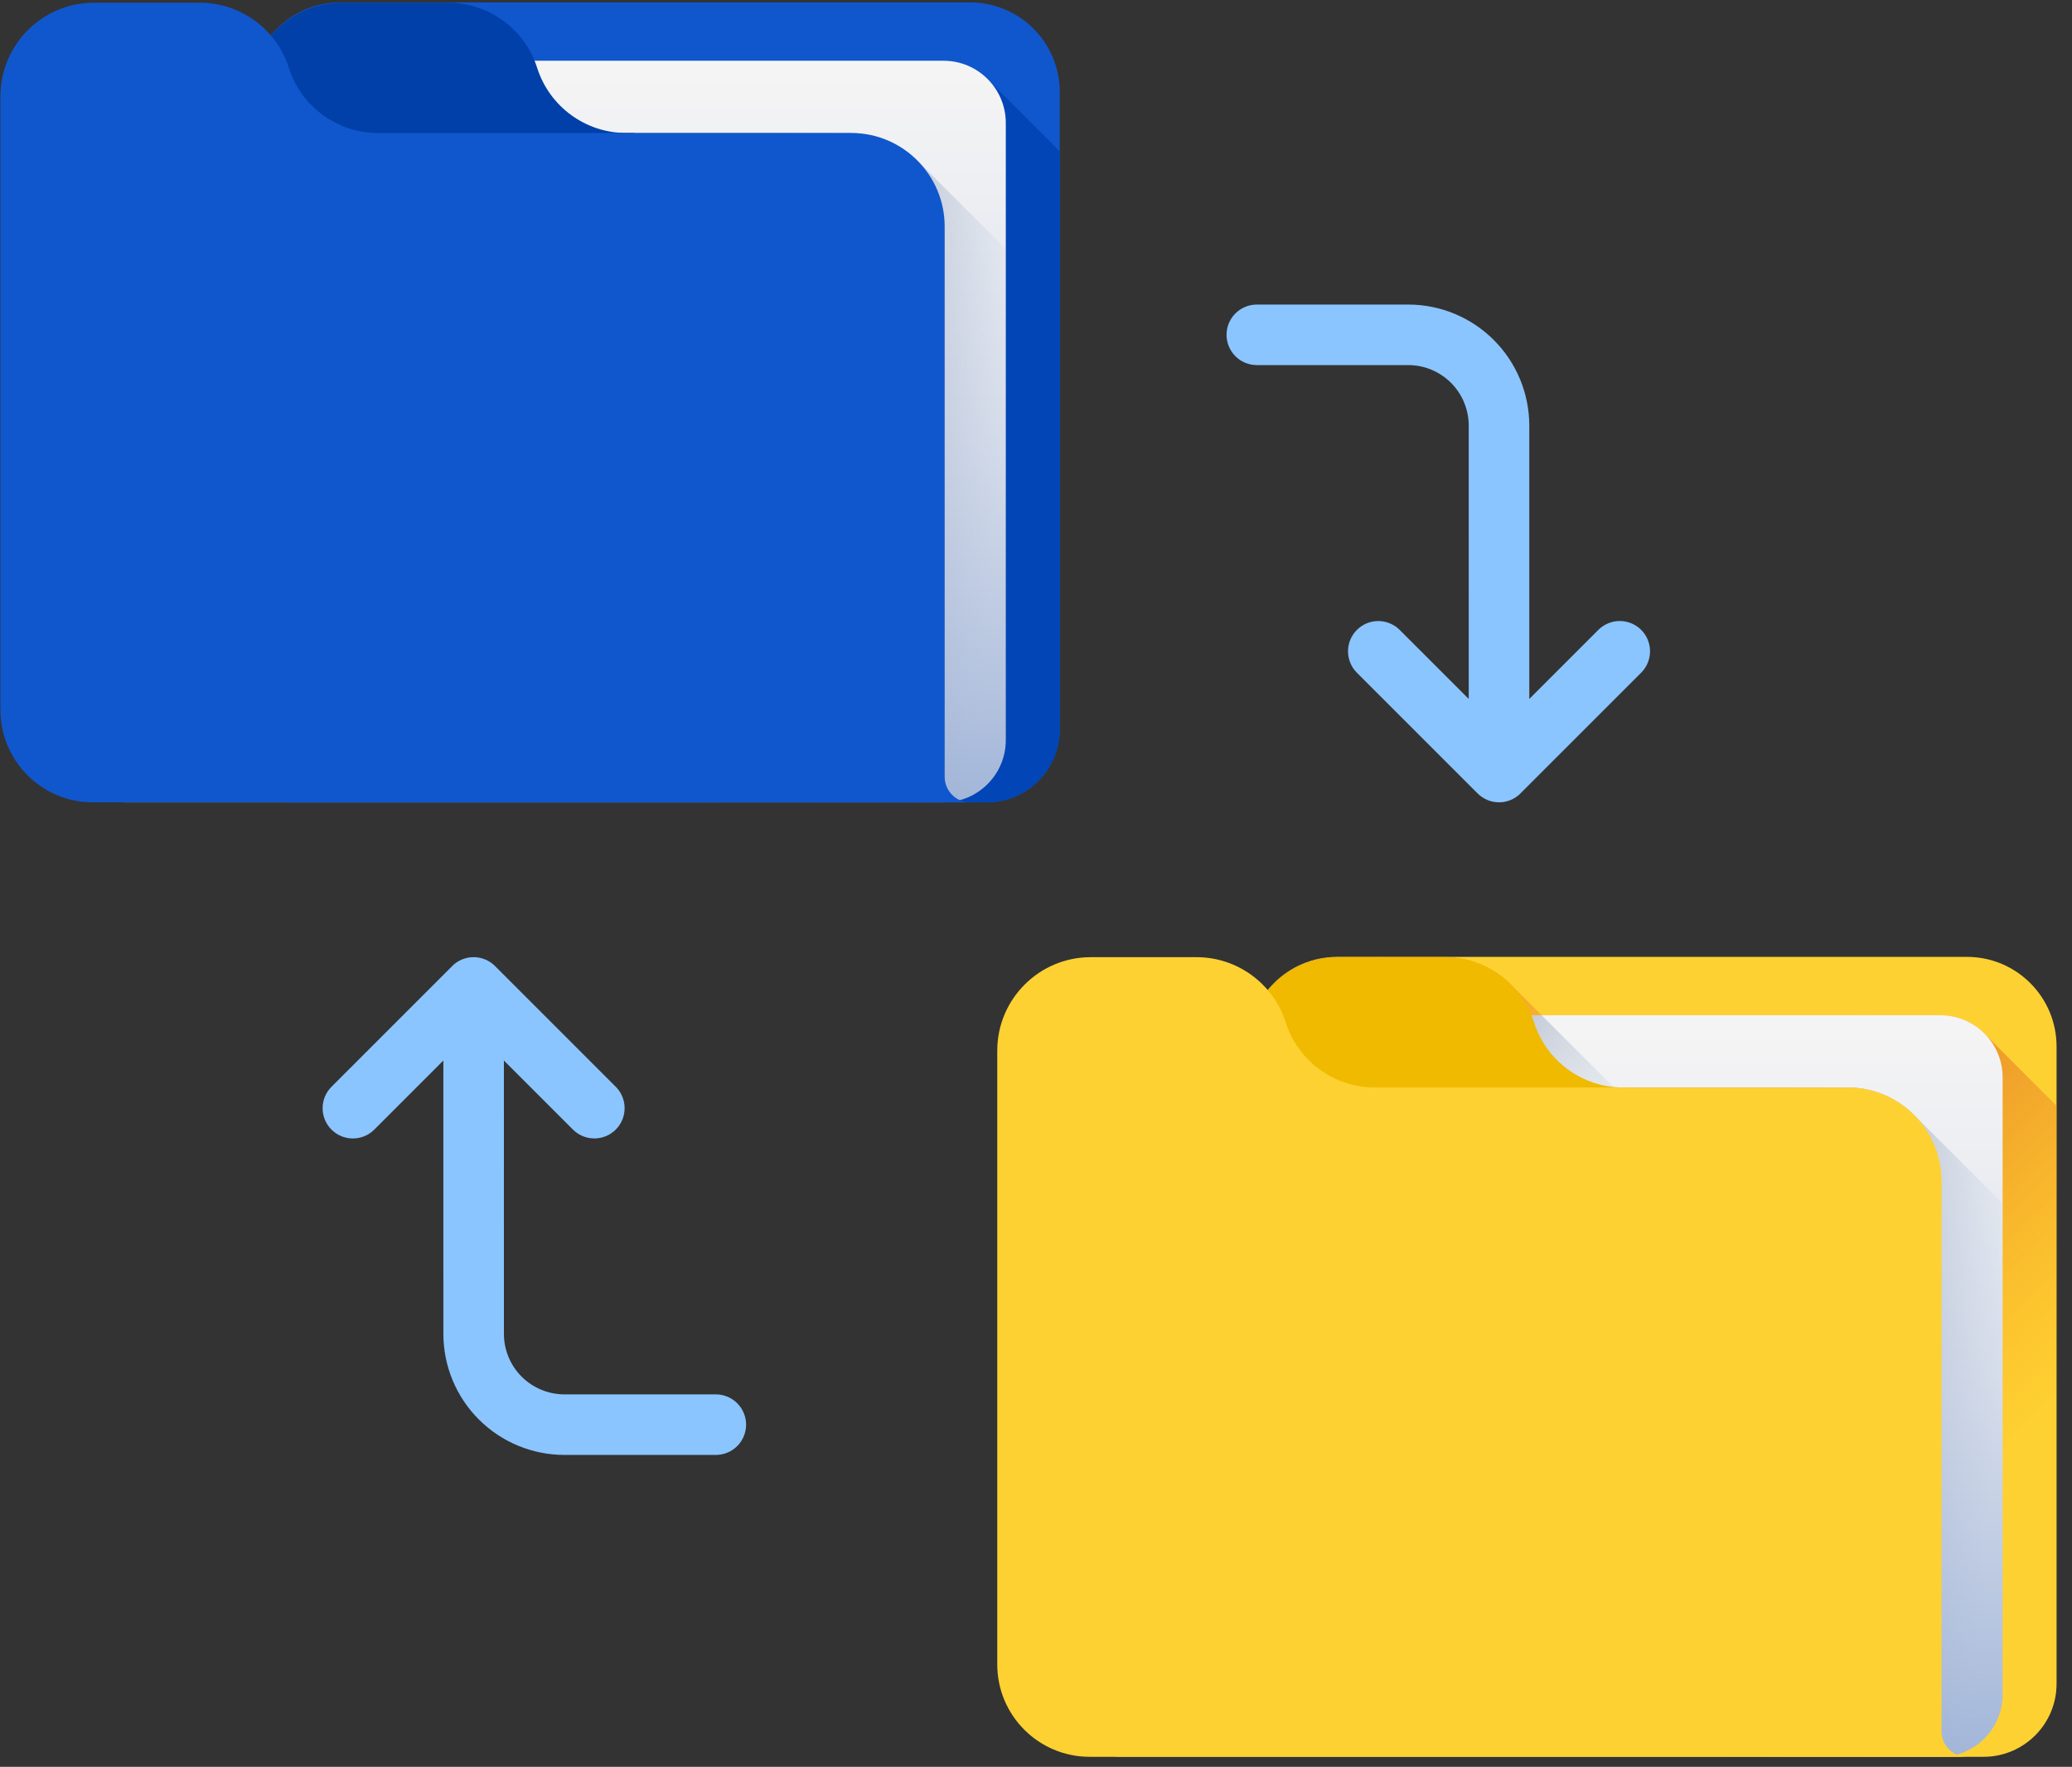
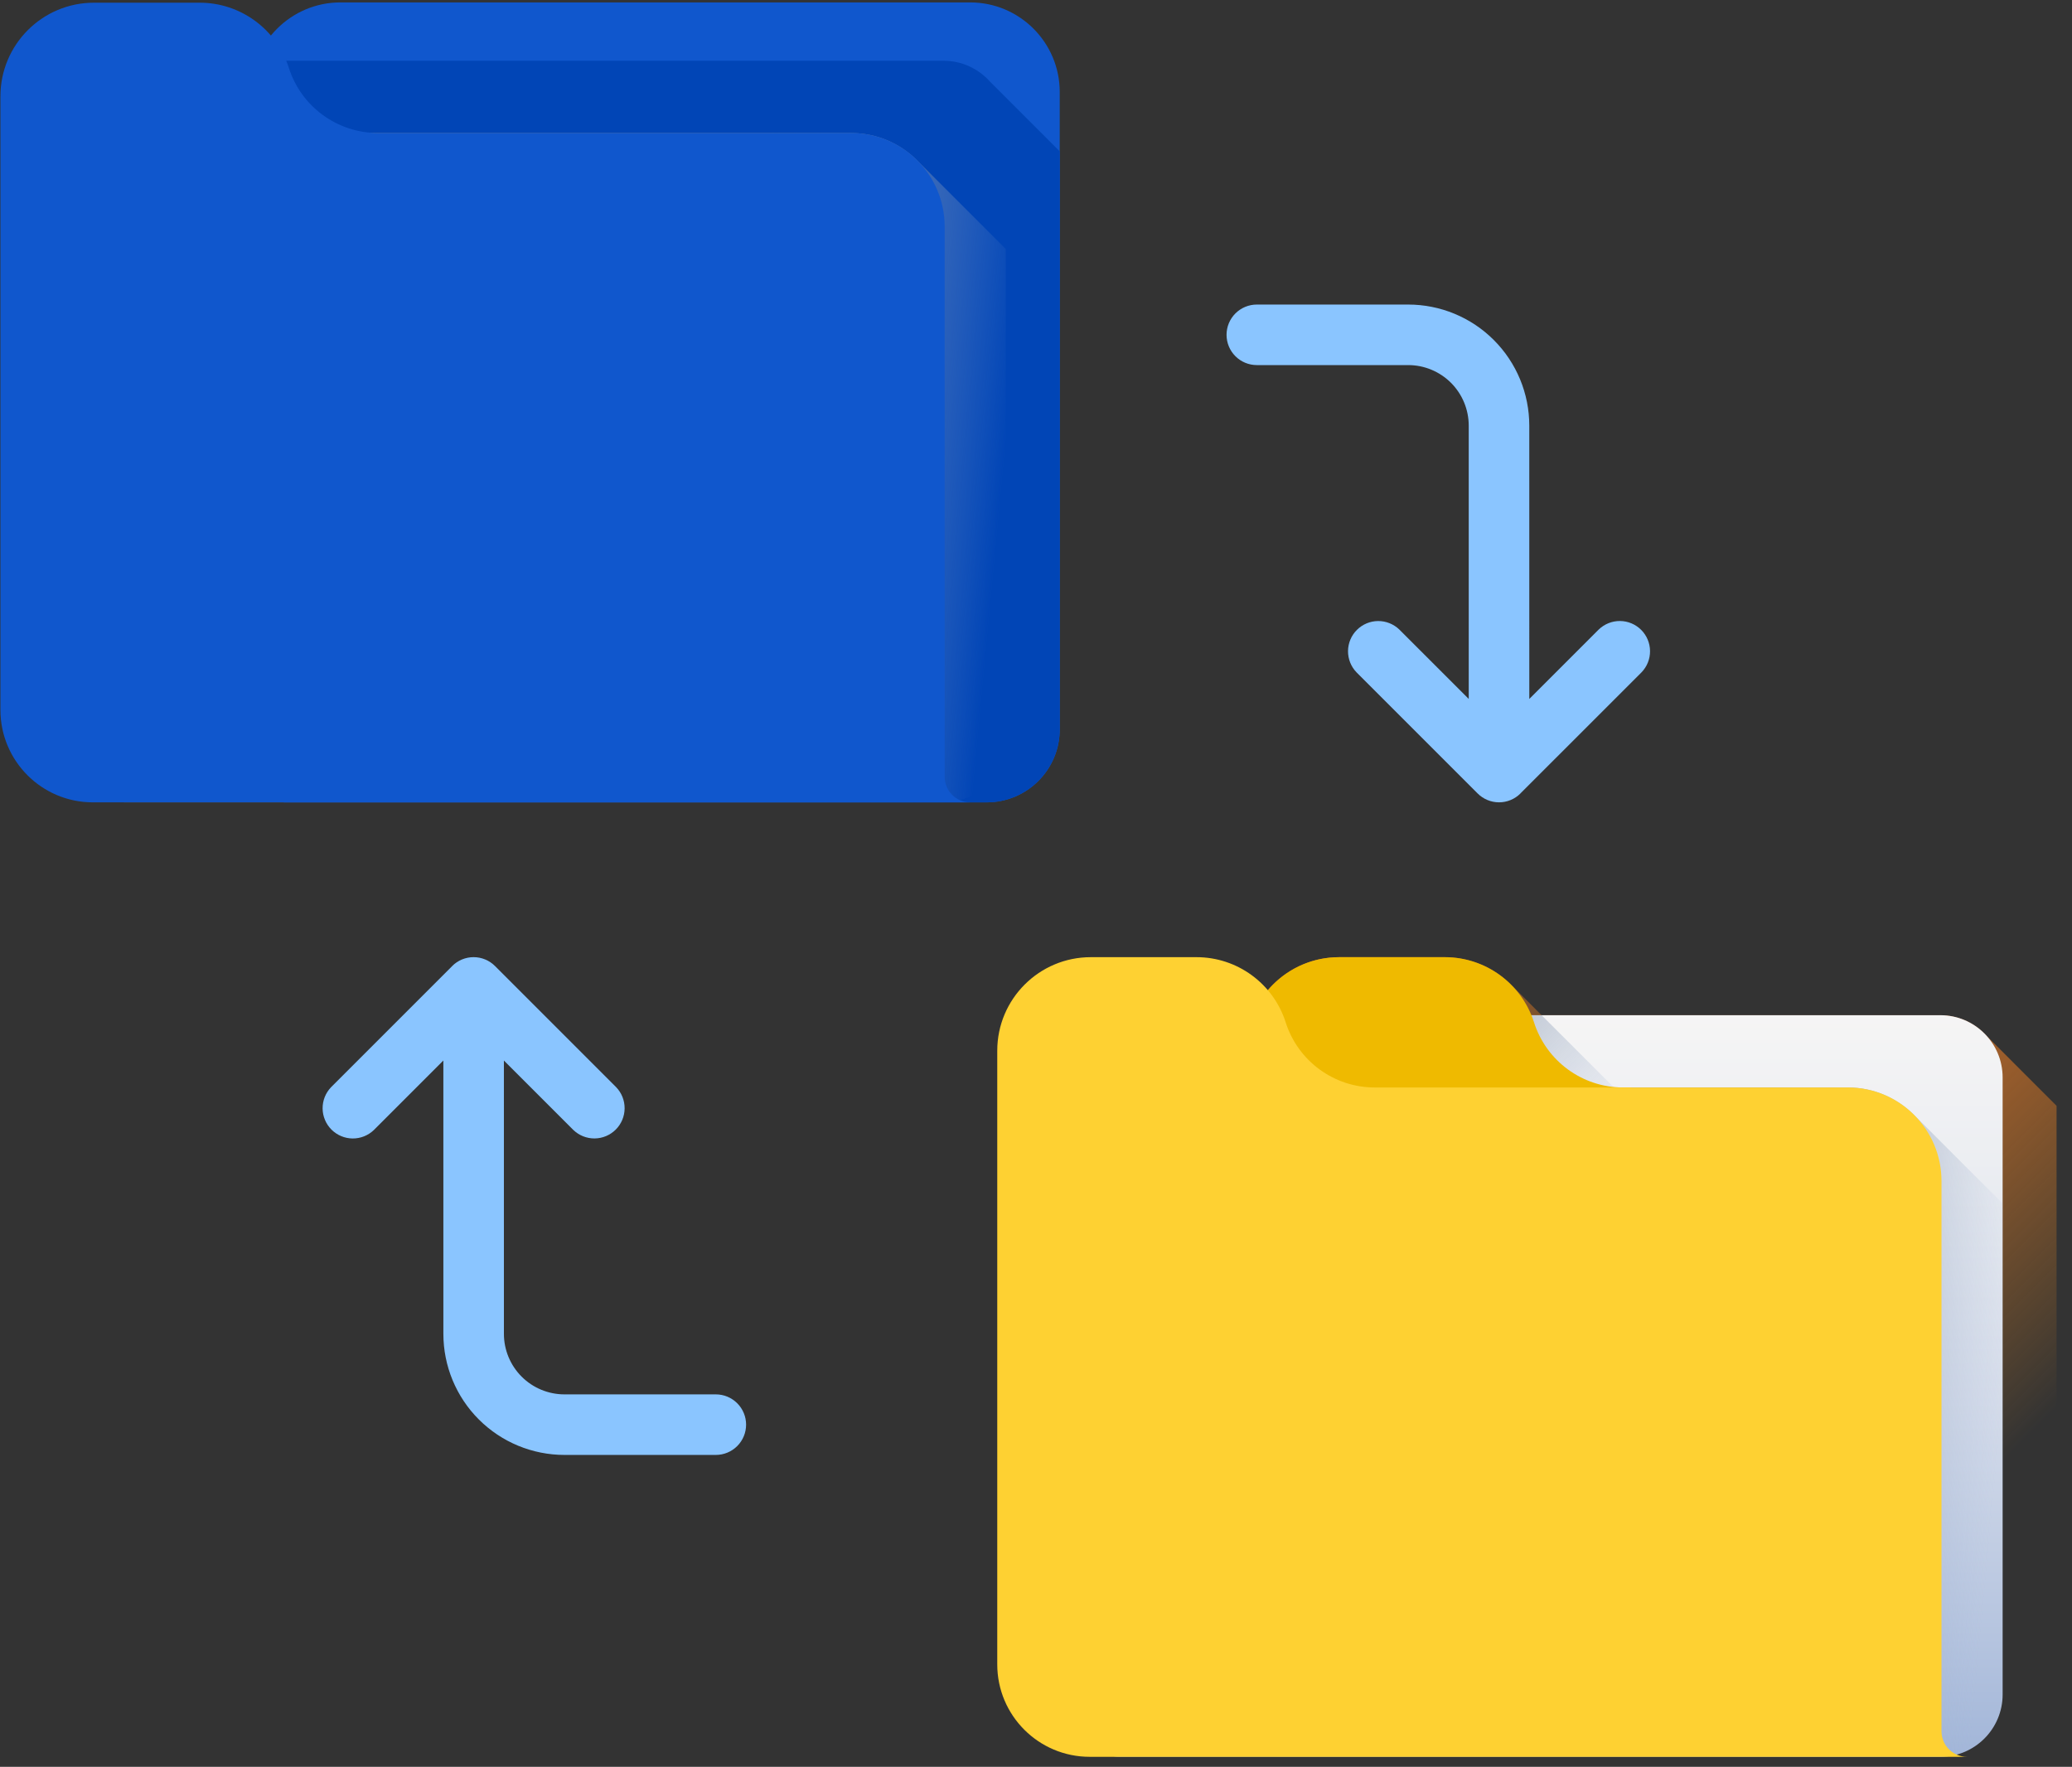
<svg xmlns="http://www.w3.org/2000/svg" width="129" height="110" viewBox="0 0 129 110" fill="none">
  <rect x="0" y="0" width="129" height="110" fill="#333333" stroke="none" />
-   <path d="M123.492 109.377H79.773C78.617 109.377 77.68 108.44 77.68 107.283V65.154C77.68 62.072 80.178 59.574 83.26 59.574H122.458C125.54 59.574 128.039 62.072 128.039 65.154V104.83C128.039 107.342 126.003 109.377 123.492 109.377Z" fill="#FED132" />
  <path d="M79.773 109.378H123.492C126.003 109.378 128.039 107.342 128.039 104.831V68.847L123.691 64.499C122.981 63.706 121.95 63.207 120.802 63.207H78.03C77.804 63.813 77.68 64.469 77.68 65.155V107.284C77.68 108.44 78.617 109.378 79.773 109.378Z" fill="url(#paint0_linear_1_1526)" />
  <path d="M80.043 63.648C80.812 66.065 83.057 67.705 85.593 67.705H101.054C100.849 67.705 100.647 67.693 100.447 67.672L94.17 61.4C93.095 60.272 91.585 59.592 89.953 59.592H83.373C81.594 59.592 80.002 60.39 78.934 61.647C79.422 62.222 79.804 62.898 80.043 63.648Z" fill="url(#paint1_linear_1_1526)" />
  <path d="M120.803 109.376H69.856C67.715 109.376 65.978 107.64 65.978 105.499V67.082C65.978 64.941 67.715 63.205 69.856 63.205H120.803C122.945 63.205 124.681 64.941 124.681 67.082V105.499C124.681 107.64 122.945 109.376 120.803 109.376Z" fill="url(#paint2_linear_1_1526)" />
  <path d="M119.285 69.533C118.223 68.408 116.719 67.705 115.05 67.705H65.978V105.5C65.978 107.641 67.715 109.377 69.856 109.377H120.803C122.945 109.377 124.681 107.641 124.681 105.5V74.929L119.285 69.533Z" fill="url(#paint3_linear_1_1526)" />
  <path d="M80.043 63.647C80.813 66.064 83.058 67.704 85.594 67.704H101.054C100.85 67.704 100.648 67.692 100.447 67.671L95.979 63.205H79.881C79.94 63.35 79.996 63.496 80.043 63.647Z" fill="url(#paint4_linear_1_1526)" />
  <path d="M101.545 69.174V67.705H101.055C98.519 67.705 96.275 66.065 95.505 63.648C94.735 61.232 92.49 59.592 89.954 59.592H83.374C80.157 59.592 77.549 62.2 77.549 65.417V69.174H101.545Z" fill="#EFBA00" />
  <path d="M80.044 63.648C79.274 61.232 77.029 59.592 74.494 59.592H67.913C64.696 59.592 62.088 62.2 62.088 65.417V103.624C62.088 106.801 64.664 109.377 67.841 109.377H122.465C121.587 109.377 120.875 108.665 120.875 107.787V73.53C120.875 70.313 118.267 67.705 115.05 67.705H85.594C83.058 67.705 80.813 66.065 80.044 63.648Z" fill="#FED132" />
  <path d="M61.431 49.953H17.713C16.556 49.953 15.619 49.016 15.619 47.86V5.731C15.619 2.649 18.117 0.15 21.199 0.15H60.398C63.48 0.15 65.978 2.649 65.978 5.731V45.407C65.978 47.918 63.943 49.953 61.431 49.953Z" fill="#1057CD" />
  <path d="M17.713 49.954H61.431C63.943 49.954 65.978 47.918 65.978 45.407V9.423L61.63 5.075C60.92 4.282 59.889 3.783 58.742 3.783H15.969C15.743 4.39 15.619 5.046 15.619 5.731V47.86C15.619 49.016 16.556 49.954 17.713 49.954Z" fill="#0145B6" />
-   <path d="M58.742 49.952H7.795C5.654 49.952 3.918 48.216 3.918 46.075V7.659C3.918 5.517 5.654 3.781 7.795 3.781H58.742C60.884 3.781 62.62 5.517 62.62 7.659V46.075C62.62 48.216 60.884 49.952 58.742 49.952Z" fill="url(#paint5_linear_1_1526)" />
  <path d="M57.224 10.109C56.162 8.984 54.658 8.281 52.989 8.281H3.918V46.076C3.918 48.218 5.654 49.953 7.795 49.953H58.742C60.884 49.953 62.62 48.218 62.62 46.076V15.505L57.224 10.109Z" fill="url(#paint6_linear_1_1526)" />
-   <path d="M39.482 9.75V8.281H38.992C36.457 8.281 34.212 6.641 33.443 4.225C32.673 1.808 30.428 0.168 27.892 0.168H21.311C18.095 0.168 15.486 2.776 15.486 5.993V9.75H39.482Z" fill="#0040A8" />
  <path d="M17.983 4.225C17.213 1.808 14.969 0.168 12.433 0.168H5.853C2.635 0.168 0.027 2.776 0.027 5.993V44.2C0.027 47.377 2.603 49.953 5.78 49.953H60.405C59.526 49.953 58.814 49.241 58.814 48.363V14.106C58.814 10.889 56.206 8.281 52.989 8.281H23.534C20.997 8.281 18.753 6.641 17.983 4.225Z" fill="#1057CD" />
  <path d="M94.661 49.396L102.2 41.857C102.544 41.502 102.734 41.026 102.729 40.532C102.725 40.037 102.527 39.565 102.177 39.215C101.828 38.866 101.355 38.667 100.861 38.663C100.367 38.659 99.891 38.849 99.535 39.192L95.212 43.516L95.211 26.5C95.211 24.5 94.417 22.583 93.003 21.169C91.589 19.755 89.671 18.961 87.672 18.961L78.248 18.961C77.748 18.961 77.269 19.16 76.915 19.513C76.562 19.866 76.363 20.346 76.363 20.846C76.363 21.346 76.562 21.825 76.915 22.178C77.269 22.532 77.748 22.73 78.248 22.73L87.672 22.73C88.672 22.73 89.63 23.128 90.337 23.834C91.044 24.541 91.441 25.5 91.441 26.5L91.442 43.516L87.12 39.194C86.765 38.851 86.289 38.661 85.794 38.665C85.3 38.669 84.828 38.868 84.478 39.217C84.129 39.566 83.93 40.039 83.926 40.533C83.922 41.028 84.112 41.504 84.455 41.859L91.994 49.398C92.169 49.574 92.377 49.713 92.606 49.808C92.835 49.903 93.081 49.952 93.329 49.952C93.577 49.952 93.822 49.903 94.051 49.808C94.28 49.713 94.488 49.574 94.663 49.398L94.661 49.396Z" fill="#8AC5FF" />
  <path d="M28.153 60.147L20.614 67.686C20.271 68.041 20.081 68.517 20.085 69.011C20.09 69.506 20.288 69.978 20.637 70.328C20.987 70.677 21.459 70.876 21.953 70.88C22.448 70.884 22.924 70.694 23.279 70.351L27.603 66.027L27.604 83.043C27.604 85.043 28.398 86.96 29.812 88.374C31.226 89.788 33.143 90.582 35.143 90.582L44.566 90.582C45.066 90.582 45.546 90.383 45.899 90.03C46.253 89.677 46.451 89.197 46.451 88.697C46.451 88.197 46.253 87.718 45.899 87.365C45.546 87.011 45.066 86.812 44.566 86.812L35.143 86.812C34.143 86.812 33.184 86.415 32.477 85.708C31.77 85.001 31.373 84.043 31.373 83.043L31.372 66.027L35.694 70.349C36.05 70.692 36.526 70.882 37.02 70.878C37.514 70.874 37.987 70.675 38.336 70.326C38.686 69.977 38.884 69.504 38.888 69.01C38.892 68.515 38.703 68.039 38.359 67.684L30.82 60.145C30.645 59.969 30.437 59.83 30.208 59.735C29.979 59.64 29.734 59.591 29.486 59.591C29.238 59.591 28.992 59.64 28.763 59.735C28.534 59.83 28.326 59.969 28.151 60.145L28.153 60.147Z" fill="#8AC5FF" />
  <defs>
    <linearGradient id="paint0_linear_1_1526" x1="115.022" y1="100.657" x2="93.439" y2="79.074" gradientUnits="userSpaceOnUse">
      <stop stop-color="#FF9517" stop-opacity="0" />
      <stop offset="0.307" stop-color="#EE8421" stop-opacity="0.306" />
      <stop offset="0.678" stop-color="#E07728" stop-opacity="0.678" />
      <stop offset="1" stop-color="#DB722B" />
    </linearGradient>
    <linearGradient id="paint1_linear_1_1526" x1="98.454" y1="74.043" x2="81.69" y2="57.278" gradientUnits="userSpaceOnUse">
      <stop stop-color="#FF9517" stop-opacity="0" />
      <stop offset="0.307" stop-color="#EE8421" stop-opacity="0.306" />
      <stop offset="0.678" stop-color="#E07728" stop-opacity="0.678" />
      <stop offset="1" stop-color="#DB722B" />
    </linearGradient>
    <linearGradient id="paint2_linear_1_1526" x1="95.329" y1="46.781" x2="95.329" y2="109.863" gradientUnits="userSpaceOnUse">
      <stop stop-color="#FFFCF8" />
      <stop offset="0.188" stop-color="#FAF8F6" />
      <stop offset="0.404" stop-color="#ECEEF2" />
      <stop offset="0.635" stop-color="#D5DCEA" />
      <stop offset="0.875" stop-color="#B5C4DF" />
      <stop offset="1" stop-color="#A1B5D8" />
    </linearGradient>
    <linearGradient id="paint3_linear_1_1526" x1="124.284" y1="91.546" x2="107.863" y2="89.994" gradientUnits="userSpaceOnUse">
      <stop stop-color="#A1B5D8" stop-opacity="0" />
      <stop offset="0.67" stop-color="#8190A4" stop-opacity="0.671" />
      <stop offset="1" stop-color="#748290" />
    </linearGradient>
    <linearGradient id="paint4_linear_1_1526" x1="98.287" y1="73.874" x2="83.028" y2="58.615" gradientUnits="userSpaceOnUse">
      <stop stop-color="#A1B5D8" stop-opacity="0" />
      <stop offset="0.67" stop-color="#8190A4" stop-opacity="0.671" />
      <stop offset="1" stop-color="#748290" />
    </linearGradient>
    <linearGradient id="paint5_linear_1_1526" x1="33.269" y1="-12.643" x2="33.269" y2="50.44" gradientUnits="userSpaceOnUse">
      <stop stop-color="#FFFCF8" />
      <stop offset="0.188" stop-color="#FAF8F6" />
      <stop offset="0.404" stop-color="#ECEEF2" />
      <stop offset="0.635" stop-color="#D5DCEA" />
      <stop offset="0.875" stop-color="#B5C4DF" />
      <stop offset="1" stop-color="#A1B5D8" />
    </linearGradient>
    <linearGradient id="paint6_linear_1_1526" x1="62.224" y1="32.122" x2="45.803" y2="30.57" gradientUnits="userSpaceOnUse">
      <stop stop-color="#A1B5D8" stop-opacity="0" />
      <stop offset="0.67" stop-color="#8190A4" stop-opacity="0.671" />
      <stop offset="1" stop-color="#748290" />
    </linearGradient>
  </defs>
</svg>